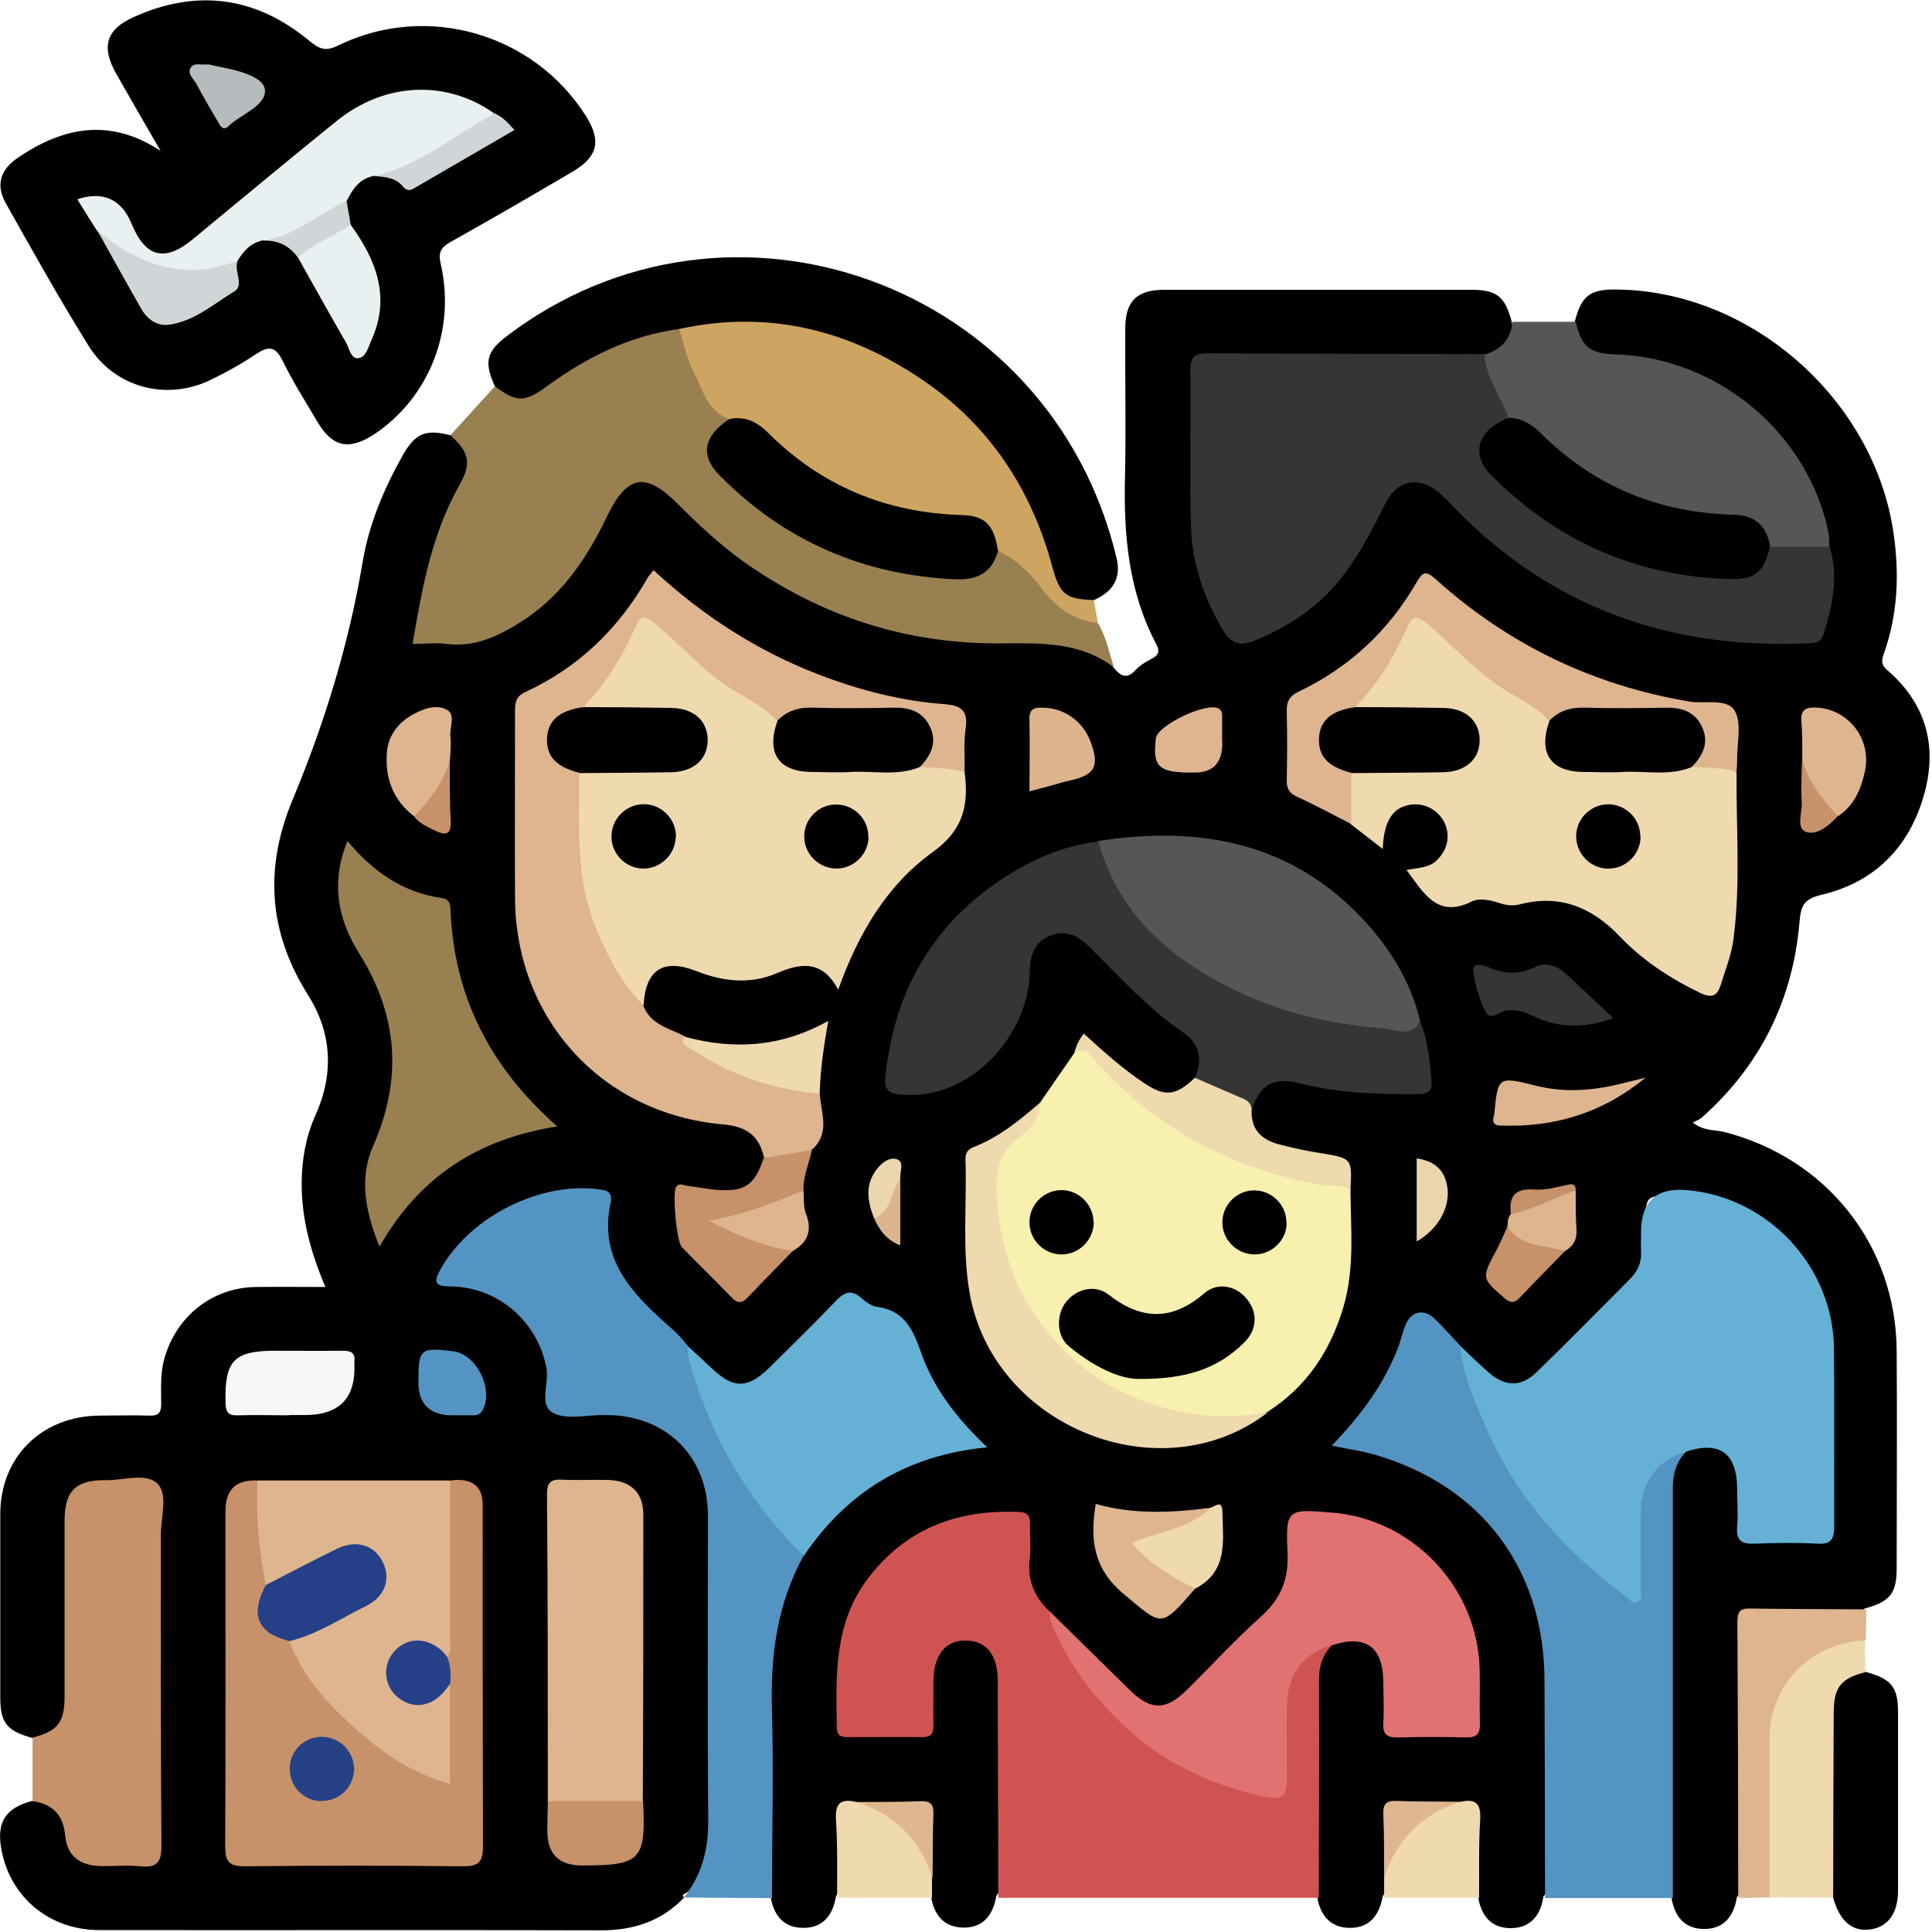
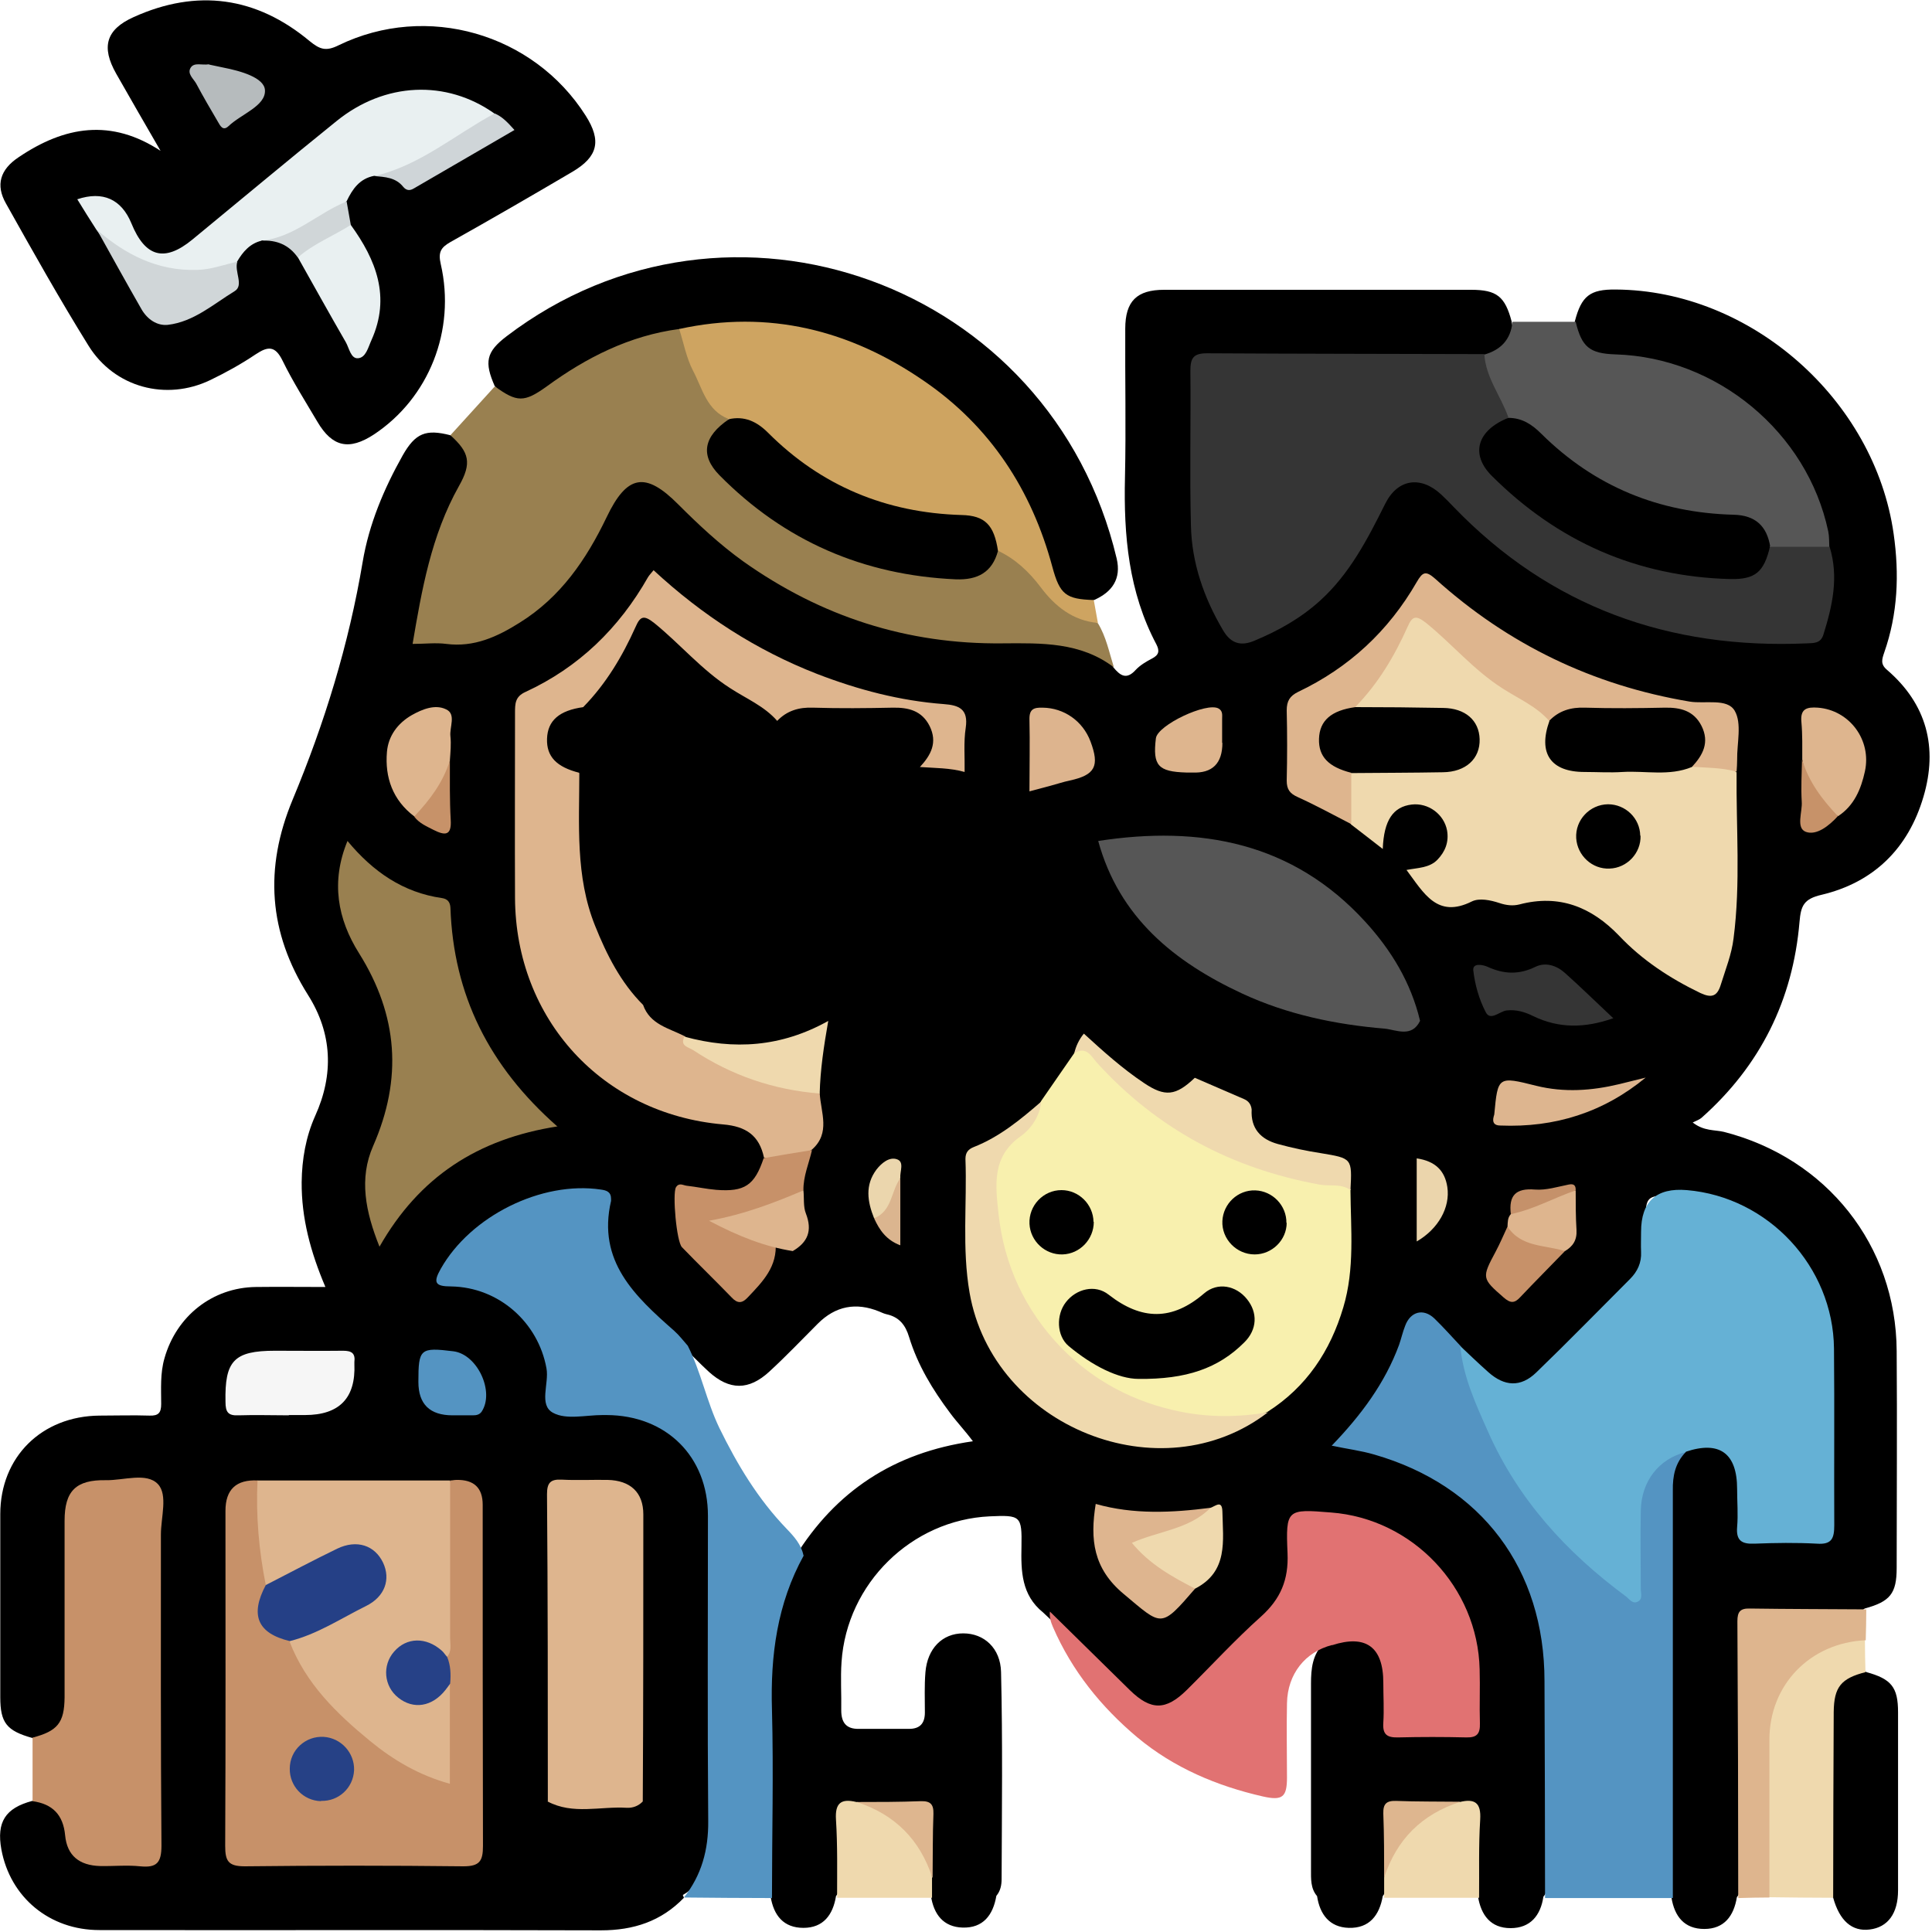
<svg xmlns="http://www.w3.org/2000/svg" width="70" height="70" viewBox="0 0 70 70" fill="none">
  <g clip-path="url(#clip0_1518_5875)">
    <path d="M24.78 68.76C23.96 69.61 22.96 69.94 21.77 69.94C15.71 69.92 9.65 69.94 3.6 69.93C1.79 69.93 0.37 68.74 0.05 67.01C-0.13 66.02 0.19 65.51 1.17 65.25C1.81 65.13 2.2 65.34 2.45 65.97C2.63 66.41 2.58 66.98 3.11 67.21C3.76 67.49 4.45 67.35 5.12 67.34C5.41 67.34 5.55 67.15 5.57 66.87C5.59 66.65 5.59 66.43 5.59 66.22C5.59 62.46 5.59 58.7 5.59 54.94C5.59 53.88 5.57 53.87 4.55 53.86C2.72 53.85 2.57 54 2.57 55.85C2.57 57.72 2.57 59.59 2.57 61.46C2.57 62.01 2.46 62.53 1.98 62.88C1.73 63.06 1.47 63.17 1.17 62.97C0.24 62.71 0.01 62.42 0.01 61.49C0.01 59.28 0.01 57.07 0.01 54.86C0.01 52.79 1.51 51.31 3.6 51.29C4.21 51.29 4.81 51.27 5.42 51.29C5.74 51.3 5.84 51.19 5.84 50.87C5.84 50.32 5.8 49.76 5.96 49.21C6.39 47.69 7.69 46.65 9.27 46.63C10.09 46.62 10.9 46.63 11.79 46.63C11.25 45.36 10.92 44.13 10.93 42.83C10.94 42 11.08 41.19 11.42 40.43C12.1 38.93 12.04 37.44 11.16 36.05C9.73 33.78 9.57 31.46 10.6 28.98C11.76 26.2 12.64 23.34 13.14 20.36C13.37 18.99 13.91 17.71 14.59 16.5C15.05 15.69 15.43 15.54 16.32 15.77C16.99 15.87 17.08 16.36 17.07 16.9C17.07 17.25 16.89 17.55 16.73 17.85C15.93 19.35 15.6 20.99 15.27 22.63C15.19 23.06 15.36 23.1 15.72 23.13C17.95 23.32 19.42 22.1 20.69 20.51C21.21 19.86 21.53 19.09 21.91 18.36C22.56 17.11 23.54 16.93 24.53 17.95C26 19.46 27.62 20.73 29.54 21.64C31.55 22.59 33.65 23.06 35.86 23.12C37.01 23.15 38.19 22.95 39.31 23.42C39.72 23.59 40.1 23.79 40.34 24.18C40.58 24.47 40.81 24.65 41.15 24.27C41.31 24.1 41.53 23.97 41.74 23.86C41.99 23.73 42.02 23.59 41.9 23.35C40.89 21.45 40.71 19.4 40.76 17.29C40.8 15.5 40.76 13.71 40.77 11.91C40.77 10.91 41.19 10.5 42.18 10.5C45.89 10.5 49.59 10.5 53.3 10.5C54.23 10.5 54.53 10.74 54.77 11.65C54.92 12.4 54.67 12.74 53.72 13.02C50.62 13.08 47.51 13.03 44.41 13.05C43.31 13.05 43.29 13.05 43.32 14.13C43.37 16.09 43.16 18.06 43.45 20.01C43.58 20.88 43.87 21.7 44.31 22.47C44.68 23.11 44.95 23.18 45.63 22.9C47.29 22.2 48.46 20.98 49.31 19.42C49.55 18.97 49.74 18.5 50.01 18.06C50.53 17.22 51.4 17.06 52.19 17.66C52.4 17.82 52.59 18.01 52.78 18.2C55.46 21.03 58.77 22.59 62.62 23.04C63.47 23.14 64.32 23.08 65.16 23.09C65.63 23.09 65.85 22.85 65.97 22.42C66.2 21.59 66.25 20.75 66.09 19.9C65.62 16.18 62.5 13.29 58.65 13.03C58.38 13.01 58.12 13.03 57.86 12.94C57.21 12.74 56.94 12.29 57.06 11.64C57.3 10.72 57.61 10.48 58.54 10.49C63.44 10.52 67.92 14.48 68.61 19.34C68.82 20.81 68.76 22.24 68.27 23.64C68.19 23.88 68.12 24.06 68.37 24.27C69.81 25.51 70.22 27.08 69.69 28.87C69.14 30.74 67.89 31.97 66 32.42C65.35 32.57 65.25 32.82 65.2 33.4C64.96 36.23 63.78 38.61 61.65 40.5C61.58 40.56 61.48 40.6 61.33 40.67C61.74 40.99 62.13 40.93 62.46 41.01C66.18 41.96 68.7 45.12 68.72 48.95C68.74 51.57 68.72 54.19 68.72 56.81C68.72 57.74 68.48 58.03 67.56 58.28C67.27 58.52 66.93 58.5 66.59 58.5C65.72 58.5 64.85 58.5 63.98 58.5C63.23 58.51 63.15 58.58 63.15 59.35C63.14 62.08 63.15 64.82 63.15 67.55C63.15 67.96 63.21 68.38 62.93 68.74C62.82 69.42 62.47 69.89 61.75 69.89C61.03 69.89 60.67 69.44 60.56 68.75C60.32 68.47 60.33 68.12 60.33 67.78C60.33 63.2 60.33 58.62 60.33 54.05C60.33 53.51 60.39 52.98 60.81 52.58C61.98 51.87 63.03 52.39 63.11 53.72C63.12 53.89 63.11 54.06 63.11 54.23C63.11 55.82 63 55.7 64.63 55.7C66.34 55.7 66.17 55.89 66.17 54.13C66.17 52.36 66.2 50.59 66.17 48.82C66.1 45.73 63.54 43.27 60.46 43.31C59.7 43.32 59.63 43.39 59.62 44.14C59.62 44.43 59.61 44.72 59.62 45.01C59.65 45.68 59.42 46.23 58.94 46.7C57.97 47.65 57.03 48.63 56.06 49.57C55.1 50.51 54.39 50.5 53.43 49.57C53.2 49.35 53.01 49.1 52.76 48.9C52.49 48.63 52.23 48.33 51.94 48.08C51.48 47.68 51.21 47.71 51.02 48.27C50.54 49.72 49.72 50.96 48.73 52.11C48.87 52.37 49.12 52.31 49.31 52.34C53.15 53.06 56.08 56.51 56.11 60.41C56.13 62.88 56.11 65.35 56.11 67.82C56.11 68.13 56.14 68.46 55.92 68.72C55.82 69.4 55.45 69.86 54.73 69.86C54.01 69.86 53.66 69.39 53.55 68.71C53.15 67.91 53.42 67.05 53.35 66.22C53.32 65.84 53.32 65.48 52.81 65.44C52.18 65.38 51.55 65.47 50.92 65.44C50.49 65.43 50.3 65.64 50.31 66.06C50.32 66.69 50.26 67.32 50.29 67.95C50.31 68.22 50.27 68.48 50.1 68.7C49.98 69.39 49.62 69.87 48.87 69.85C48.17 69.83 47.82 69.36 47.72 68.7C47.48 68.42 47.5 68.07 47.5 67.73C47.5 65.49 47.5 63.25 47.5 61C47.5 60.46 47.55 59.94 47.97 59.53C49.17 58.79 50.21 59.34 50.28 60.74C50.3 61.18 50.29 61.61 50.28 62.05C50.28 62.48 50.48 62.66 50.9 62.66C51.53 62.66 52.16 62.66 52.79 62.66C53.09 62.66 53.32 62.57 53.34 62.22C53.42 60.66 53.41 59.11 52.56 57.71C51.43 55.85 49.74 55 47.6 54.92C47.02 54.9 46.69 55.09 46.79 55.7C47.02 57.15 46.41 58.2 45.33 59.11C44.59 59.73 43.96 60.47 43.26 61.15C42.24 62.15 41.57 62.14 40.53 61.13C39.61 60.23 38.73 59.29 37.79 58.42C37.01 57.79 36.99 56.93 37.01 56.03C37.03 54.92 36.98 54.89 35.86 54.94C33.03 55.07 30.68 57.37 30.49 60.22C30.45 60.8 30.49 61.38 30.48 61.97C30.48 62.41 30.66 62.65 31.12 62.64C31.73 62.64 32.33 62.64 32.94 62.64C33.33 62.64 33.51 62.44 33.51 62.05C33.51 61.56 33.49 61.08 33.53 60.59C33.6 59.73 34.14 59.18 34.9 59.18C35.66 59.18 36.25 59.72 36.27 60.58C36.33 63.08 36.3 65.58 36.29 68.08C36.29 68.3 36.25 68.51 36.1 68.69C35.98 69.39 35.62 69.86 34.88 69.84C34.18 69.82 33.83 69.36 33.73 68.69C33.55 68.47 33.52 68.21 33.54 67.94C33.58 67.33 33.5 66.73 33.52 66.12C33.54 65.64 33.34 65.4 32.84 65.42C32.24 65.45 31.63 65.36 31.02 65.42C30.63 65.45 30.49 65.69 30.49 66.06C30.49 66.64 30.49 67.22 30.49 67.8C30.49 68.11 30.5 68.43 30.29 68.7C30.18 69.38 29.83 69.85 29.11 69.85C28.39 69.85 28.03 69.4 27.92 68.71C27.69 68.42 27.7 68.08 27.7 67.74C27.7 65.3 27.69 62.86 27.7 60.41C27.71 58.98 28.1 57.64 28.81 56.4C30.28 54.03 32.38 52.63 35.25 52.22C34.96 51.83 34.67 51.53 34.42 51.19C33.79 50.35 33.25 49.46 32.94 48.45C32.81 48.01 32.58 47.72 32.13 47.62C32.04 47.6 31.95 47.56 31.86 47.52C31.013 47.173 30.27 47.32 29.63 47.96C29.05 48.54 28.48 49.14 27.87 49.7C27.13 50.38 26.43 50.38 25.68 49.7C25.34 49.39 25.03 49.05 24.68 48.74C24.06 48.13 23.47 47.48 22.82 46.9C22.14 46.29 21.86 45.57 21.88 44.65C21.92 43.17 21.8 43.09 20.31 43.3C18.7 43.53 17.37 44.26 16.41 45.59C16.01 46.14 16.06 46.23 16.72 46.35C18.69 46.7 19.92 48.11 20 50.12C20.03 50.94 20.06 50.97 20.88 50.98C21.32 50.98 21.75 50.97 22.19 50.98C24.18 51.06 25.79 52.64 25.81 54.63C25.85 58.56 25.84 62.49 25.81 66.41C25.81 67.29 25.61 68.16 24.74 68.66L24.78 68.76Z" fill="black" />
    <path d="M5.82 5.47C5.28 4.54 4.74 3.6 4.21 2.67C3.66 1.7 3.84 1.07 4.84 0.62C7.14 -0.42 9.29 -0.12 11.22 1.49C11.589 1.79 11.809 1.87 12.27 1.64C15.46 0.09 19.329 1.21 21.22 4.19C21.799 5.1 21.669 5.68 20.73 6.23C19.27 7.09 17.799 7.94 16.32 8.77C15.97 8.97 15.87 9.14 15.97 9.57C16.52 11.97 15.54 14.42 13.55 15.74C12.649 16.33 12.04 16.2 11.499 15.28C11.069 14.55 10.61 13.83 10.239 13.07C9.97 12.52 9.71 12.54 9.26 12.84C8.74 13.19 8.18 13.5 7.62 13.77C6.02 14.54 4.15 14.04 3.21 12.53C2.16 10.84 1.19 9.11 0.22 7.38C-0.17 6.7 0.01 6.14 0.67 5.7C2.34 4.57 4.03 4.28 5.84 5.48L5.82 5.47Z" fill="black" />
-     <path d="M48.27 59.6C47.91 59.96 47.78 60.39 47.79 60.91C47.8 63.53 47.79 66.14 47.78 68.76C43.91 68.76 40.04 68.76 36.17 68.76C36.17 66.14 36.15 63.52 36.15 60.91C36.15 59.97 35.75 59.46 35.02 59.44C34.26 59.42 33.83 59.95 33.82 60.92C33.82 61.45 33.81 61.99 33.82 62.52C33.82 62.84 33.7 62.95 33.39 62.94C32.49 62.93 31.6 62.94 30.7 62.94C30.48 62.94 30.33 62.89 30.32 62.63C30.29 60.74 30.2 58.84 31.44 57.2C32.82 55.38 34.68 54.69 36.91 54.78C37.24 54.79 37.33 54.93 37.32 55.22C37.31 55.63 37.36 56.05 37.31 56.46C37.21 57.25 37.48 57.88 38.05 58.4C38.82 59.86 39.66 61.27 40.91 62.4C42.28 63.64 43.86 64.43 45.64 64.84C46.29 64.99 46.41 64.88 46.43 64.2C46.45 63.4 46.43 62.6 46.43 61.8C46.45 60.94 46.8 60.25 47.49 59.74C47.72 59.57 47.96 59.36 48.27 59.62V59.6Z" fill="#CF5451" />
    <path d="M40.359 24.18C39.149 23.26 37.739 23.3 36.329 23.31C32.869 23.35 29.749 22.34 26.929 20.34C26.079 19.73 25.319 19.02 24.579 18.28C23.389 17.08 22.719 17.19 21.979 18.74C21.239 20.28 20.309 21.64 18.829 22.56C18.019 23.07 17.179 23.46 16.169 23.33C15.789 23.28 15.399 23.33 14.949 23.33C15.279 21.39 15.619 19.41 16.629 17.61C17.099 16.78 17.009 16.39 16.319 15.77C16.849 15.18 17.389 14.6 17.919 14.01C18.869 14.38 19.589 13.94 20.339 13.4C21.349 12.67 22.489 12.2 23.699 11.89C24.009 11.81 24.309 11.73 24.619 11.89C24.859 12.08 24.939 12.37 25.019 12.65C25.289 13.6 25.769 14.43 26.399 15.17C26.399 15.22 26.399 15.27 26.379 15.31C25.649 16.47 25.719 16.75 26.769 17.66C28.829 19.46 31.209 20.47 33.919 20.76C34.769 20.85 35.579 20.84 36.069 19.96C36.629 19.82 37.019 20.17 37.299 20.53C37.979 21.4 38.789 22.09 39.779 22.58C40.079 23.07 40.189 23.64 40.359 24.18Z" fill="#998050" />
    <path d="M61.08 52.61C60.7 53 60.6 53.47 60.61 54C60.61 58.92 60.61 63.85 60.61 68.77C59.07 68.77 57.52 68.77 55.98 68.77C55.98 66.15 55.97 63.53 55.96 60.91C55.96 56.85 53.68 53.82 49.79 52.7C49.31 52.56 48.82 52.5 48.25 52.38C49.32 51.27 50.18 50.11 50.69 48.73C50.77 48.5 50.82 48.27 50.91 48.04C51.1 47.52 51.57 47.39 51.97 47.77C52.3 48.09 52.6 48.43 52.92 48.77C53.42 49.75 53.65 50.82 54.11 51.82C55.15 54.05 56.72 55.84 58.61 57.36C58.77 57.49 58.93 57.74 59.16 57.6C59.34 57.49 59.26 57.24 59.26 57.06C59.26 56.31 59.26 55.56 59.26 54.8C59.27 53.94 59.62 53.25 60.31 52.74C60.53 52.57 60.78 52.36 61.09 52.61H61.08Z" fill="#5494C2" />
    <path d="M29.12 56.36C28.16 58.1 27.91 59.98 27.97 61.95C28.03 64.22 27.97 66.5 27.97 68.77C26.91 68.77 25.85 68.76 24.78 68.75C25.42 67.94 25.67 67.02 25.66 65.98C25.63 62.29 25.65 58.61 25.65 54.92C25.65 52.77 24.14 51.28 21.98 51.27C21.93 51.27 21.88 51.27 21.83 51.27C21.22 51.27 20.52 51.45 20.04 51.19C19.51 50.91 19.9 50.13 19.8 49.58C19.5 47.91 18.07 46.64 16.35 46.61C15.77 46.61 15.68 46.48 15.97 45.97C17.05 44.06 19.62 42.78 21.77 43.1C21.99 43.13 22.14 43.19 22.14 43.44C22.14 43.46 22.14 43.49 22.14 43.51C21.63 45.7 23.01 46.97 24.43 48.22C24.61 48.38 24.76 48.58 24.92 48.76C25.4 49.71 25.6 50.77 26.06 51.73C26.71 53.06 27.46 54.31 28.5 55.39C28.77 55.67 29.03 55.96 29.11 56.35L29.12 56.36Z" fill="#5494C2" />
    <path d="M24.61 11.92C22.81 12.16 21.25 12.95 19.81 14C18.99 14.59 18.73 14.58 17.93 14C17.54 13.12 17.61 12.75 18.36 12.18C26.4 6.06 38.09 10.23 40.46 20.24C40.63 20.97 40.3 21.45 39.64 21.74C38.85 22.01 38.34 21.76 38.04 20.9C37.78 20.14 37.58 19.37 37.23 18.64C35.44 14.92 32.52 12.7 28.44 12.01C27.38 11.83 26.32 11.79 25.26 11.98C25.04 12.02 24.83 11.99 24.62 11.92H24.61Z" fill="black" />
    <path d="M24.609 11.92C27.849 11.21 30.809 11.96 33.489 13.81C35.879 15.45 37.379 17.75 38.129 20.54C38.399 21.54 38.619 21.71 39.629 21.74C39.679 22.02 39.729 22.3 39.779 22.57C38.869 22.49 38.219 21.96 37.709 21.28C37.279 20.71 36.789 20.25 36.149 19.95C35.779 19.03 35.049 18.88 34.129 18.8C31.719 18.6 29.569 17.69 27.849 15.95C27.429 15.52 26.889 15.43 26.399 15.18C25.599 14.87 25.449 14.07 25.109 13.43C24.869 12.97 24.769 12.42 24.609 11.92Z" fill="#CEA461" />
    <path d="M1.17 62.96C2.09 62.72 2.33 62.42 2.34 61.5C2.34 59.37 2.34 57.23 2.34 55.1C2.34 54.02 2.75 53.61 3.84 53.63C4.48 53.64 5.31 53.34 5.72 53.77C6.09 54.16 5.83 54.97 5.83 55.6C5.83 59.36 5.82 63.11 5.85 66.87C5.85 67.49 5.68 67.68 5.08 67.62C4.6 67.57 4.11 67.62 3.63 67.61C2.87 67.59 2.43 67.23 2.36 66.5C2.29 65.75 1.9 65.36 1.18 65.26C1.18 64.5 1.18 63.74 1.18 62.97L1.17 62.96Z" fill="#C79169" />
    <path d="M53.77 12.85C54.38 12.68 54.74 12.3 54.8 11.66C55.56 11.66 56.33 11.66 57.09 11.66C57.31 12.57 57.59 12.81 58.53 12.84C62.21 12.95 65.48 15.66 66.24 19.25C66.28 19.44 66.27 19.63 66.28 19.83C65.62 20.24 64.92 20.06 64.23 19.97C63.7 18.94 62.75 18.89 61.75 18.77C59.4 18.5 57.34 17.54 55.67 15.83C55.37 15.52 54.97 15.41 54.61 15.23C54.16 14.74 53.94 14.13 53.71 13.53C53.63 13.31 53.56 13.07 53.76 12.86L53.77 12.85Z" fill="#565656" />
    <path d="M67.61 60.58C68.53 60.83 68.77 61.13 68.77 62.04C68.77 64.19 68.77 66.34 68.77 68.49C68.77 69.33 68.4 69.83 67.74 69.91C67.1 69.99 66.65 69.59 66.42 68.76C66.22 68.52 66.2 68.23 66.2 67.94C66.2 65.98 66.19 64.03 66.2 62.07C66.2 61.7 66.24 61.34 66.46 61.03C66.74 60.65 67.06 60.32 67.61 60.57V60.58Z" fill="black" />
    <path d="M67.609 60.58C66.7 60.81 66.45 61.12 66.439 62.03C66.43 64.27 66.419 66.52 66.419 68.76C65.65 68.76 64.879 68.75 64.1 68.74C63.88 68.51 63.889 68.21 63.88 67.92C63.88 66.25 63.849 64.58 63.88 62.91C63.91 61.25 65.049 59.81 66.609 59.36C66.939 59.27 67.269 59.17 67.57 59.43C67.57 59.81 67.579 60.2 67.59 60.58H67.609Z" fill="#EFD9AE" />
    <path d="M67.589 59.43C65.589 59.52 64.109 61.04 64.109 63.03C64.109 64.94 64.109 66.84 64.109 68.75C63.729 68.75 63.349 68.76 62.979 68.77C62.979 65.43 62.969 62.08 62.949 58.74C62.949 58.4 63.049 58.27 63.399 58.28C64.809 58.3 66.209 58.3 67.619 58.31C67.619 58.69 67.609 59.07 67.599 59.44L67.589 59.43Z" fill="#DEB58E" />
    <path d="M50.15 68.76C50.15 68.52 50.15 68.27 50.15 68.03C50.22 66.65 51.51 65.36 52.89 65.29C53.43 65.16 53.67 65.31 53.63 65.93C53.57 66.87 53.6 67.82 53.59 68.76C52.44 68.76 51.29 68.76 50.14 68.76H50.15Z" fill="#EFD9AE" />
    <path d="M30.329 68.76C30.329 67.82 30.349 66.87 30.289 65.93C30.249 65.31 30.489 65.16 31.029 65.29C32.409 65.36 33.699 66.65 33.769 68.03C33.769 68.27 33.769 68.52 33.769 68.76C32.619 68.76 31.469 68.76 30.319 68.76H30.329Z" fill="#EFD9AE" />
    <path d="M64.13 19.81C64.85 19.81 65.57 19.81 66.29 19.81C66.63 20.91 66.39 21.96 66.06 23.01C65.96 23.31 65.72 23.3 65.47 23.31C60.48 23.53 56.17 22 52.67 18.37C52.52 18.21 52.37 18.06 52.21 17.91C51.47 17.23 50.64 17.35 50.19 18.25C49.55 19.53 48.9 20.8 47.81 21.78C47.11 22.41 46.32 22.85 45.46 23.21C44.97 23.42 44.6 23.33 44.31 22.83C43.62 21.66 43.18 20.4 43.15 19.05C43.1 17.18 43.15 15.31 43.13 13.44C43.13 12.98 43.23 12.8 43.73 12.8C47.08 12.82 50.43 12.82 53.78 12.83C53.83 13.68 54.38 14.35 54.65 15.12C53.55 16.3 53.62 16.66 54.9 17.76C56.82 19.39 59.02 20.35 61.5 20.69C61.55 20.69 61.59 20.71 61.64 20.72C62.64 20.88 63.58 20.86 64.13 19.8V19.81Z" fill="#353535" />
    <path d="M61.079 52.61C60.099 52.86 59.469 53.67 59.449 54.73C59.429 55.68 59.449 56.62 59.449 57.57C59.449 57.73 59.529 57.94 59.339 58.03C59.149 58.13 59.029 57.93 58.909 57.84C56.759 56.25 54.999 54.33 53.909 51.86C53.469 50.87 53.009 49.88 52.909 48.77C53.239 49.08 53.569 49.4 53.919 49.71C54.509 50.24 55.099 50.27 55.659 49.73C56.809 48.62 57.929 47.47 59.059 46.34C59.329 46.07 59.479 45.75 59.459 45.36C59.449 45.12 59.459 44.87 59.459 44.63C59.459 43.53 60.013 43.026 61.119 43.12C64.069 43.37 66.419 45.89 66.449 48.86C66.469 50.99 66.449 53.13 66.459 55.26C66.459 55.74 66.369 55.97 65.829 55.93C65.079 55.89 64.329 55.9 63.569 55.93C63.109 55.95 62.899 55.82 62.939 55.33C62.979 54.87 62.939 54.41 62.939 53.95C62.939 52.65 62.299 52.19 61.079 52.6V52.61Z" fill="#65B1D5" />
-     <path d="M34.949 27.98C35.109 29.16 34.909 30.07 33.799 30.87C32.139 32.06 31.099 33.82 30.369 35.86C29.809 34.8 29.049 34.87 28.149 35.26C27.199 35.67 26.209 35.57 25.249 35.19C24.029 34.71 23.389 35.13 23.319 36.42C22.899 36.46 22.749 36.1 22.559 35.84C21.449 34.29 20.819 32.55 20.799 30.64C20.789 29.74 20.589 28.81 20.979 27.93C21.399 27.66 21.869 27.77 22.329 27.76C23.009 27.74 23.689 27.79 24.359 27.74C25.009 27.69 25.379 27.35 25.389 26.84C25.409 26.3 25.019 25.94 24.329 25.9C23.599 25.86 22.879 25.9 22.149 25.88C21.859 25.88 21.569 25.9 21.289 25.79C20.949 25.59 21.149 25.37 21.289 25.19C21.939 24.43 22.429 23.57 22.859 22.67C23.089 22.18 23.409 22.1 23.829 22.46C25.149 23.6 26.409 24.81 27.949 25.67C28.149 25.78 28.259 25.97 28.279 26.21C28.219 27.48 28.469 27.76 29.759 27.75C30.969 27.74 32.179 27.85 33.389 27.63C33.939 27.63 34.519 27.5 34.969 27.98H34.949Z" fill="#EFD9AE" />
    <path d="M48.93 43.12C48.94 44.54 49.09 45.97 48.67 47.37C48.2 48.95 47.34 50.25 45.93 51.15C44.14 51.88 42.44 51.42 40.8 50.69C37.64 49.29 35.71 45.99 35.93 42.53C35.96 42.09 36.13 41.75 36.43 41.44C36.89 40.95 37.41 40.49 37.73 39.88C38.13 39.31 38.52 38.73 38.92 38.16C39.11 37.83 39.35 37.91 39.59 38.09C39.84 38.28 40.06 38.51 40.28 38.74C42.45 41.02 45.13 42.29 48.21 42.77C48.49 42.81 48.81 42.77 48.94 43.12H48.93Z" fill="#F8F0AE" />
    <path d="M62.92 27.98C62.9 29.99 63.07 32 62.81 34C62.74 34.58 62.52 35.12 62.35 35.67C62.22 36.1 62.02 36.17 61.61 35.98C60.51 35.45 59.5 34.79 58.66 33.9C57.66 32.86 56.49 32.39 55.05 32.77C54.81 32.83 54.57 32.8 54.33 32.72C54 32.61 53.6 32.53 53.33 32.66C52.07 33.29 51.59 32.36 50.96 31.52C51.37 31.44 51.79 31.45 52.08 31.15C52.37 30.85 52.5 30.5 52.43 30.09C52.32 29.5 51.75 29.08 51.15 29.15C50.48 29.23 50.14 29.71 50.1 30.76C49.68 30.43 49.31 30.15 48.95 29.87C48.61 29.27 48.65 28.65 48.86 28.02C49.14 27.7 49.52 27.77 49.87 27.76C50.74 27.73 51.61 27.8 52.47 27.72C52.92 27.68 53.24 27.43 53.32 26.96C53.39 26.57 53.24 26.25 52.89 26.04C52.65 25.9 52.39 25.88 52.12 25.88C51.44 25.87 50.77 25.88 50.09 25.88C49.8 25.88 49.51 25.9 49.23 25.79C48.89 25.59 49.08 25.37 49.23 25.2C49.86 24.45 50.34 23.61 50.77 22.74C51.09 22.11 51.29 22.06 51.82 22.51C53.12 23.63 54.37 24.82 55.89 25.67C56.09 25.78 56.2 25.97 56.22 26.21C56.16 27.48 56.41 27.76 57.7 27.75C58.91 27.74 60.13 27.85 61.33 27.63C61.88 27.63 62.46 27.5 62.91 27.98H62.92Z" fill="#EFD9AE" />
    <path d="M28.16 26.12C27.69 25.58 27.03 25.31 26.45 24.93C25.42 24.27 24.64 23.33 23.7 22.57C23.33 22.28 23.2 22.32 23.03 22.71C22.55 23.78 21.96 24.77 21.14 25.61C21.06 25.78 20.88 25.81 20.73 25.87C20.32 26.03 20.05 26.31 20.04 26.77C20.03 27.19 20.24 27.49 20.6 27.69C20.74 27.77 20.91 27.82 20.99 27.99C20.99 29.86 20.84 31.75 21.56 33.54C21.98 34.59 22.49 35.6 23.3 36.41C23.55 37.12 24.23 37.25 24.8 37.54C25.94 38.48 27.27 38.98 28.7 39.27C29.05 39.34 29.42 39.34 29.7 39.61C29.74 40.31 30.1 41.05 29.42 41.65C28.88 42.02 28.32 42.25 27.68 41.94C27.51 41.14 27.03 40.81 26.2 40.74C21.82 40.36 18.68 36.92 18.66 32.53C18.65 30.3 18.66 28.07 18.66 25.83C18.66 25.5 18.66 25.24 19.04 25.07C20.97 24.18 22.43 22.76 23.48 20.91C23.53 20.83 23.6 20.76 23.68 20.66C25.44 22.29 27.4 23.56 29.61 24.42C31.09 24.99 32.6 25.39 34.19 25.51C34.75 25.55 35.09 25.69 34.99 26.37C34.91 26.89 34.96 27.43 34.95 27.97C34.42 27.82 33.87 27.83 33.33 27.79C33.33 27.74 33.31 27.69 33.33 27.65C33.98 26.33 33.18 25.77 31.98 25.85C31.3 25.9 30.62 25.89 29.95 25.85C29.33 25.81 28.76 26.01 28.17 26.12H28.16Z" fill="#DEB58E" />
-     <path d="M51.449 36.99C51.739 37.69 51.799 38.43 51.869 39.17C51.899 39.51 51.759 39.64 51.409 39.64C49.989 39.65 48.569 39.62 47.179 39.27C46.139 39 45.679 39.26 45.349 40.21C44.669 39.82 43.859 39.64 43.289 39.06C43.589 38.39 43.469 37.82 42.859 37.4C41.609 36.55 40.599 35.43 39.539 34.37C39.119 33.95 38.669 33.65 38.059 33.9C37.449 34.14 37.319 34.64 37.309 35.25C37.259 37.49 35.169 39.89 32.659 39.66C32.159 39.61 32.029 39.46 32.079 39.01C32.389 36 33.719 33.57 36.259 31.88C37.329 31.16 38.499 30.64 39.799 30.49C39.959 30.61 40.069 30.76 40.139 30.95C41.019 33.3 42.799 34.75 44.989 35.78C46.739 36.6 48.609 36.97 50.529 37.11C50.849 37.13 51.149 37.05 51.459 37L51.449 36.99Z" fill="#353535" />
    <path d="M16.319 53.64C16.389 53.64 16.459 53.62 16.539 53.62C17.172 53.607 17.489 53.907 17.489 54.52C17.489 58.64 17.489 62.76 17.499 66.88C17.499 67.43 17.379 67.62 16.789 67.62C14.149 67.59 11.509 67.59 8.869 67.62C8.269 67.62 8.159 67.43 8.159 66.88C8.179 62.83 8.169 58.79 8.169 54.74C8.169 53.967 8.559 53.6 9.339 53.64C9.509 53.8 9.559 54.02 9.549 54.23C9.509 55.24 9.699 56.23 9.799 57.23C9.799 57.3 9.799 57.37 9.769 57.44C9.429 58.68 9.469 58.79 10.549 59.38C11.249 60.49 11.999 61.55 12.979 62.44C13.759 63.15 14.639 63.69 15.579 64.16C15.969 64.36 16.159 64.3 16.139 63.82C16.109 62.88 16.139 61.93 16.119 60.99C16.119 60.62 16.039 60.26 16.079 59.9C16.089 58.16 16.079 56.42 16.079 54.68C16.079 54.32 16.029 53.95 16.319 53.65V53.64Z" fill="#C79169" />
    <path d="M48.27 59.6C47.29 59.85 46.65 60.65 46.63 61.71C46.61 62.61 46.63 63.5 46.63 64.4C46.63 65.11 46.47 65.25 45.76 65.09C44.09 64.71 42.53 64.05 41.21 62.95C39.9 61.85 38.84 60.54 38.15 58.95C38.07 58.77 38.02 58.59 38.04 58.39C39.01 59.34 39.97 60.29 40.94 61.24C41.7 61.98 42.24 61.98 43 61.23C43.9 60.34 44.75 59.41 45.69 58.57C46.4 57.93 46.69 57.24 46.65 56.28C46.58 54.68 46.63 54.67 48.22 54.8C51.18 55.02 53.54 57.51 53.61 60.48C53.63 61.13 53.6 61.79 53.62 62.44C53.63 62.81 53.52 62.96 53.13 62.95C52.31 62.93 51.48 62.93 50.66 62.95C50.26 62.96 50.09 62.85 50.12 62.42C50.15 61.94 50.12 61.45 50.12 60.97C50.12 59.67 49.49 59.21 48.26 59.61L48.27 59.6Z" fill="#E17272" />
-     <path d="M29.119 56.36C27.049 54.37 25.709 51.96 24.949 49.21C24.909 49.07 24.939 48.92 24.929 48.78C25.199 49.03 25.469 49.27 25.729 49.52C26.559 50.33 27.079 50.34 27.889 49.54C28.699 48.74 29.519 47.94 30.299 47.12C30.609 46.8 30.859 46.72 31.209 47.03C31.369 47.17 31.569 47.32 31.769 47.35C32.809 47.48 33.099 48.23 33.399 49.08C33.859 50.34 34.679 51.4 35.769 52.44C32.839 52.72 30.679 54.07 29.119 56.38V56.36Z" fill="#65B1D5" />
    <path d="M51.45 36.99C51.15 37.61 50.58 37.31 50.17 37.27C48.39 37.12 46.65 36.76 45.01 36C42.54 34.85 40.55 33.24 39.79 30.47C43.49 29.9 46.84 30.52 49.47 33.4C50.41 34.43 51.12 35.6 51.45 36.98V36.99Z" fill="#565656" />
    <path d="M20.21 40.81C17.31 41.26 15.19 42.64 13.75 45.17C13.24 43.9 13 42.7 13.52 41.52C14.59 39.08 14.42 36.79 13.01 34.54C12.23 33.3 11.98 31.95 12.59 30.47C13.52 31.59 14.61 32.34 16.02 32.54C16.21 32.57 16.31 32.68 16.32 32.89C16.43 36.04 17.71 38.63 20.2 40.82L20.21 40.81Z" fill="#998050" />
    <path d="M9.63 57.43C9.38 56.18 9.27 54.92 9.33 53.64C11.659 53.64 13.989 53.64 16.309 53.64C16.309 55.54 16.309 57.44 16.309 59.35C16.309 59.58 16.38 59.84 16.189 60.04C15.93 60.03 15.77 59.82 15.54 59.74C15.079 59.58 14.669 59.65 14.38 60.06C14.1 60.47 14.12 60.9 14.46 61.26C14.819 61.65 15.259 61.66 15.71 61.39C15.909 61.27 16.02 61.01 16.299 61.01V64.63C15.18 64.32 14.249 63.77 13.409 63.08C12.19 62.08 11.069 60.99 10.489 59.47C11.18 58.92 12.02 58.65 12.78 58.24C13.659 57.76 13.96 57.27 13.659 56.68C13.36 56.1 12.809 56.07 11.87 56.49C11.13 56.82 10.489 57.4 9.62 57.44L9.63 57.43Z" fill="#DEB58E" />
    <path d="M19.849 65.26C19.849 61.55 19.849 57.84 19.819 54.14C19.819 53.73 19.939 53.59 20.349 53.61C20.909 53.64 21.459 53.61 22.019 53.62C22.839 53.64 23.309 54.07 23.309 54.87C23.309 58.34 23.309 61.8 23.289 65.27C23.129 65.44 22.919 65.51 22.709 65.5C21.749 65.44 20.759 65.76 19.839 65.27L19.849 65.26Z" fill="#DEB58E" />
    <path d="M56.13 26.12C55.66 25.58 55 25.31 54.42 24.93C53.39 24.27 52.61 23.33 51.67 22.57C51.3 22.28 51.17 22.32 51 22.71C50.52 23.78 49.93 24.77 49.11 25.61C49.03 25.78 48.85 25.81 48.7 25.87C48.29 26.03 48.02 26.31 48.01 26.77C48 27.19 48.21 27.49 48.57 27.69C48.71 27.77 48.88 27.82 48.96 27.99C48.96 28.61 48.96 29.24 48.96 29.86C48.32 29.53 47.68 29.18 47.02 28.88C46.73 28.75 46.62 28.6 46.62 28.28C46.64 27.43 46.64 26.58 46.62 25.74C46.62 25.4 46.73 25.22 47.03 25.07C48.88 24.19 50.31 22.86 51.33 21.09C51.54 20.73 51.65 20.66 52 20.97C54.64 23.35 57.71 24.83 61.22 25.42C61.78 25.51 62.58 25.29 62.85 25.75C63.12 26.21 62.93 26.93 62.94 27.53C62.94 27.67 62.93 27.82 62.92 27.96C62.39 27.81 61.84 27.82 61.3 27.78C61.3 27.73 61.28 27.68 61.3 27.64C61.95 26.32 61.15 25.76 59.95 25.84C59.27 25.89 58.59 25.88 57.92 25.84C57.3 25.8 56.73 26 56.14 26.11L56.13 26.12Z" fill="#DEB58E" />
    <path d="M37.73 39.89C37.68 40.43 37.37 40.89 36.98 41.17C35.92 41.91 36.07 42.97 36.18 43.99C36.38 45.84 37.15 47.48 38.44 48.82C39.63 50.04 41.09 50.81 42.78 51.15C43.83 51.36 44.89 51.35 45.94 51.17C42.07 54.15 35.98 51.71 35.13 46.84C34.85 45.23 35.04 43.6 34.98 41.99C34.98 41.76 35.08 41.64 35.28 41.56C36.22 41.19 36.98 40.56 37.73 39.91V39.89Z" fill="#EFD9AE" />
    <path d="M43.29 39.05C43.88 39.31 44.48 39.56 45.07 39.82C45.24 39.89 45.33 40.02 45.35 40.2C45.31 40.89 45.68 41.28 46.3 41.45C46.81 41.59 47.33 41.7 47.85 41.78C48.99 41.97 48.99 41.96 48.93 43.12C48.59 42.87 48.18 42.99 47.81 42.92C44.62 42.34 41.92 40.9 39.74 38.5C39.54 38.27 39.35 37.88 38.92 38.17C38.98 37.91 39.09 37.67 39.27 37.45C39.97 38.09 40.67 38.72 41.45 39.24C42.21 39.75 42.6 39.71 43.29 39.05Z" fill="#EFD9AE" />
-     <path d="M27.68 41.96C28.26 41.86 28.84 41.76 29.42 41.67C29.31 42.15 29.1 42.62 29.11 43.13C28.3 43.9 27.24 44.05 26.22 44.3C26.83 44.55 27.45 44.83 28.1 45C28.33 45.06 28.58 45.1 28.72 45.33C28.18 45.89 27.63 46.44 27.1 47C26.89 47.23 26.72 47.24 26.5 47C25.91 46.39 25.3 45.8 24.71 45.19C24.51 44.99 24.36 43.25 24.49 43.02C24.6 42.84 24.74 42.94 24.87 42.96C25.23 43 25.59 43.08 25.95 43.11C26.98 43.19 27.34 42.95 27.67 41.96H27.68Z" fill="#C79169" />
+     <path d="M27.68 41.96C28.26 41.86 28.84 41.76 29.42 41.67C29.31 42.15 29.1 42.62 29.11 43.13C28.3 43.9 27.24 44.05 26.22 44.3C26.83 44.55 27.45 44.83 28.1 45C28.18 45.89 27.63 46.44 27.1 47C26.89 47.23 26.72 47.24 26.5 47C25.91 46.39 25.3 45.8 24.71 45.19C24.51 44.99 24.36 43.25 24.49 43.02C24.6 42.84 24.74 42.94 24.87 42.96C25.23 43 25.59 43.08 25.95 43.11C26.98 43.19 27.34 42.95 27.67 41.96H27.68Z" fill="#C79169" />
    <path d="M10.46 51.28C9.86 51.28 9.25 51.26 8.65 51.28C8.26 51.3 8.17 51.16 8.17 50.79C8.14 49.31 8.47 48.94 9.96 48.94C10.78 48.94 11.61 48.95 12.43 48.94C12.74 48.94 12.88 49.03 12.84 49.35C12.84 49.37 12.84 49.4 12.84 49.42C12.893 50.653 12.296 51.27 11.05 51.27C10.86 51.27 10.66 51.27 10.47 51.27L10.46 51.28Z" fill="#F6F6F6" />
    <path d="M43.3 57.56C42.04 59.02 42.11 58.92 40.71 57.75C39.61 56.83 39.49 55.78 39.7 54.49C41.07 54.88 42.47 54.81 43.86 54.63C43.91 55.02 43.59 55.1 43.35 55.23C42.73 55.56 42.05 55.75 41.33 55.96C41.72 56.42 42.24 56.71 42.73 57.04C42.94 57.19 43.22 57.26 43.3 57.56Z" fill="#DEB58F" />
-     <path d="M19.85 65.26C21 65.26 22.15 65.26 23.3 65.26C23.41 67.4 23.22 67.59 21.09 67.59C20.25 67.59 19.83 67.173 19.83 66.34C19.83 65.98 19.84 65.62 19.85 65.25V65.26Z" fill="#C79169" />
    <path d="M58.46 36.89C57.41 37.26 56.48 37.26 55.56 36.82C55.26 36.67 54.94 36.57 54.59 36.61C54.33 36.64 54 37.01 53.83 36.67C53.59 36.21 53.44 35.68 53.38 35.16C53.35 34.88 53.72 34.95 53.9 35.03C54.49 35.3 55.04 35.32 55.63 35.03C56 34.85 56.4 34.98 56.71 35.26C57.28 35.77 57.83 36.31 58.46 36.9V36.89Z" fill="#353535" />
    <path d="M29.699 39.62C28.039 39.49 26.509 38.97 25.119 38.05C24.949 37.94 24.619 37.9 24.799 37.56C26.589 38.05 28.309 37.94 30.009 36.99C29.849 37.91 29.719 38.76 29.699 39.63V39.62Z" fill="#EFD9AE" />
    <path d="M15.01 29.58C14.23 28.99 13.94 28.17 14.02 27.24C14.07 26.67 14.4 26.21 14.92 25.91C15.31 25.69 15.77 25.51 16.16 25.7C16.54 25.87 16.28 26.35 16.32 26.68C16.35 26.96 16.32 27.26 16.3 27.55C16.18 28.43 15.9 29.2 15.01 29.58Z" fill="#DEB58E" />
    <path d="M65.299 27.54C65.299 27.08 65.309 26.62 65.269 26.17C65.219 25.68 65.459 25.61 65.869 25.64C67.009 25.73 67.819 26.81 67.569 27.95C67.429 28.59 67.179 29.19 66.599 29.57C65.709 29.18 65.429 28.41 65.309 27.54H65.299Z" fill="#DEB58E" />
    <path d="M37.299 28.67C37.299 27.77 37.319 26.92 37.299 26.07C37.289 25.69 37.459 25.63 37.779 25.64C38.549 25.65 39.229 26.12 39.509 26.86C39.849 27.76 39.679 28.08 38.759 28.28C38.519 28.33 38.289 28.41 38.059 28.47C37.829 28.53 37.599 28.59 37.309 28.67H37.299Z" fill="#DDB48E" />
    <path d="M59.63 39.04C58.09 40.31 56.33 40.86 54.36 40.78C54.14 40.78 54.06 40.67 54.12 40.45C54.12 40.43 54.14 40.4 54.14 40.38C54.27 39 54.27 38.99 55.66 39.34C56.67 39.59 57.67 39.52 58.67 39.28C58.99 39.2 59.32 39.12 59.64 39.04H59.63Z" fill="#DDB58F" />
    <path d="M43.3 57.56C42.47 57.13 41.65 56.68 41.01 55.9C41.98 55.47 43.09 55.41 43.86 54.63C44.04 54.57 44.28 54.33 44.29 54.77C44.31 55.82 44.51 56.94 43.3 57.56Z" fill="#EFD9AE" />
    <path d="M15.159 50.07C15.159 48.87 15.219 48.81 16.429 48.96C17.299 49.07 17.929 50.43 17.449 51.15C17.369 51.26 17.259 51.28 17.129 51.28C16.889 51.28 16.649 51.28 16.399 51.28C15.572 51.28 15.159 50.876 15.159 50.07Z" fill="#5494C2" />
    <path d="M44.29 26.91C44.29 27.663 43.926 28.023 43.2 27.99C43.13 27.99 43.06 27.99 42.98 27.99C41.96 27.96 41.76 27.74 41.88 26.75C41.94 26.27 43.72 25.43 44.15 25.67C44.31 25.76 44.28 25.91 44.28 26.05C44.28 26.34 44.28 26.63 44.28 26.92L44.29 26.91Z" fill="#DEB58E" />
    <path d="M28.73 45.33C27.72 45.17 26.79 44.81 25.689 44.23C27.009 43.99 28.07 43.57 29.11 43.13C29.14 43.41 29.099 43.72 29.2 43.97C29.439 44.59 29.27 45.01 28.72 45.33H28.73Z" fill="#DEB58E" />
    <path d="M56.7 45.33C56.16 45.89 55.61 46.44 55.08 47C54.87 47.23 54.72 47.22 54.48 47.01C53.69 46.32 53.68 46.3 54.19 45.35C54.35 45.05 54.48 44.74 54.62 44.44C55.27 44.84 56.08 44.85 56.7 45.33Z" fill="#C79169" />
    <path d="M56.7 45.33C55.98 45.1 55.11 45.2 54.62 44.44C54.63 44.28 54.62 44.12 54.74 43.99C55.45 43.52 56.2 43.13 57.09 43.13C57.09 43.61 57.09 44.09 57.12 44.57C57.14 44.93 56.99 45.16 56.7 45.33Z" fill="#DEB58E" />
    <path d="M51.33 41.97C52.01 42.07 52.35 42.42 52.44 43.01C52.55 43.75 52.11 44.53 51.33 44.98V41.97Z" fill="#EBD5AC" />
    <path d="M33.78 68.03C33.33 66.65 32.42 65.74 31.04 65.29C31.81 65.29 32.58 65.29 33.36 65.26C33.71 65.25 33.83 65.37 33.82 65.72C33.79 66.49 33.8 67.26 33.79 68.04L33.78 68.03Z" fill="#DEB68F" />
    <path d="M52.89 65.29C51.51 65.74 50.6 66.65 50.15 68.03C50.15 67.26 50.15 66.49 50.12 65.71C50.11 65.36 50.23 65.24 50.58 65.25C51.35 65.28 52.12 65.27 52.9 65.28L52.89 65.29Z" fill="#DEB68F" />
    <path d="M65.3 27.54C65.54 28.34 66.03 28.98 66.59 29.57C66.27 29.92 65.82 30.28 65.43 30.14C65.06 30 65.31 29.42 65.28 29.04C65.25 28.54 65.28 28.04 65.29 27.53L65.3 27.54Z" fill="#C79269" />
    <path d="M15.01 29.58C15.57 28.99 16.06 28.34 16.3 27.55C16.3 28.27 16.29 28.99 16.33 29.7C16.37 30.3 16.11 30.27 15.71 30.07C15.46 29.94 15.19 29.83 15.01 29.59V29.58Z" fill="#C79269" />
    <path d="M31.67 44.14C31.43 43.54 31.33 42.94 31.76 42.37C31.94 42.14 32.22 41.91 32.49 42C32.78 42.09 32.6 42.44 32.62 42.68C32.52 43.07 32.52 43.48 32.27 43.82C32.13 44.02 32.02 44.31 31.67 44.13V44.14Z" fill="#EBD6AD" />
    <path d="M57.09 43.13C56.3 43.4 55.57 43.82 54.74 43.99C54.66 43.32 54.91 43.04 55.62 43.1C56.02 43.13 56.43 43 56.83 42.92C57.02 42.88 57.1 42.94 57.09 43.14V43.13Z" fill="#C5916A" />
    <path d="M31.67 44.14C32.33 43.88 32.28 43.15 32.62 42.69V45.12C32.11 44.93 31.86 44.56 31.67 44.14Z" fill="#DBB58F" />
    <path d="M9.48 8.72C9.06 8.82 8.8 9.12 8.59 9.48C8.27 9.88 7.8 9.94 7.35 9.96C5.81 10.03 4.44 9.65 3.49 8.32C3.26 7.96 3.03 7.6 2.8 7.22C3.73 6.91 4.4 7.22 4.76 8.09C5.26 9.32 5.96 9.51 6.97 8.68C8.71 7.25 10.44 5.8 12.19 4.39C13.94 2.97 16.17 2.88 17.91 4.11C17.91 4.45 17.62 4.52 17.41 4.65C16.84 5.01 16.24 5.31 15.68 5.67C15.03 6.09 14.37 6.45 13.56 6.37C13.03 6.47 12.77 6.85 12.56 7.29C11.68 8.08 10.74 8.74 9.48 8.71V8.72Z" fill="#E9F0F1" />
    <path d="M12.71 8.15C13.63 9.42 14.16 10.76 13.46 12.32C13.34 12.58 13.26 12.96 12.97 12.98C12.71 13 12.65 12.61 12.53 12.4C11.94 11.38 11.37 10.35 10.79 9.32C11.21 8.57 11.91 8.28 12.71 8.14V8.15Z" fill="#E9F0F1" />
    <path d="M3.5 8.32C4.54 9.22 5.7 9.82 7.13 9.78C7.64 9.77 8.11 9.59 8.6 9.48C8.48 9.84 8.85 10.34 8.5 10.55C7.73 11.02 7.02 11.66 6.08 11.77C5.69 11.81 5.34 11.57 5.13 11.21C4.58 10.25 4.05 9.29 3.51 8.32H3.5Z" fill="#D0D6D8" />
    <path d="M13.56 6.38C15.21 6 16.47 4.89 17.92 4.11C18.19 4.22 18.39 4.43 18.64 4.71C17.4 5.43 16.19 6.13 14.99 6.83C14.84 6.92 14.72 6.9 14.61 6.77C14.34 6.43 13.95 6.41 13.56 6.38Z" fill="#CFD5D8" />
    <path d="M7.58 2.34C7.73 2.37 7.91 2.41 8.1 2.45C8.71 2.57 9.58 2.81 9.6 3.27C9.63 3.84 8.74 4.13 8.28 4.57C8.08 4.76 7.98 4.56 7.9 4.42C7.63 3.96 7.36 3.5 7.11 3.03C7.01 2.85 6.77 2.67 6.91 2.45C7.04 2.25 7.31 2.37 7.57 2.33L7.58 2.34Z" fill="#B6BBBD" />
    <path d="M12.71 8.15C12.079 8.55 11.36 8.83 10.79 9.33C10.47 8.87 10.02 8.69 9.479 8.72C10.669 8.6 11.509 7.72 12.559 7.3C12.61 7.58 12.659 7.87 12.71 8.15Z" fill="#D0D6D8" />
    <path d="M26.399 15.19C26.969 15.06 27.419 15.27 27.829 15.68C29.759 17.61 32.109 18.58 34.839 18.66C35.689 18.68 36.019 19.02 36.159 19.96C35.949 20.74 35.419 21.02 34.629 20.99C31.279 20.84 28.419 19.6 26.069 17.22C25.359 16.5 25.489 15.81 26.409 15.19H26.399Z" fill="black" />
    <path d="M64.129 19.81C63.909 20.73 63.599 21 62.679 20.98C59.309 20.89 56.439 19.62 54.059 17.25C53.259 16.46 53.519 15.59 54.649 15.14C55.149 15.14 55.509 15.38 55.849 15.72C57.779 17.63 60.109 18.58 62.819 18.65C63.599 18.67 64.019 19.06 64.139 19.81H64.129Z" fill="black" />
    <path d="M20.99 28C20.16 27.79 19.8 27.41 19.82 26.77C19.84 26.11 20.26 25.74 21.14 25.62C22.2 25.62 23.26 25.63 24.32 25.65C25.12 25.66 25.62 26.1 25.64 26.78C25.66 27.49 25.14 27.97 24.31 27.98C23.2 28 22.09 28 20.98 28.01L20.99 28Z" fill="black" />
    <path d="M28.159 26.12C28.509 25.75 28.949 25.62 29.459 25.64C30.419 25.67 31.389 25.66 32.349 25.64C32.919 25.63 33.399 25.75 33.679 26.3C33.979 26.9 33.73 27.36 33.33 27.79C32.509 28.13 31.649 27.92 30.819 27.97C30.359 28 29.899 27.97 29.439 27.97C28.209 27.97 27.749 27.29 28.169 26.12H28.159Z" fill="black" />
    <path d="M31.469 30.31C31.469 30.94 30.949 31.46 30.319 31.47C29.659 31.47 29.119 30.93 29.139 30.27C29.159 29.64 29.689 29.13 30.319 29.15C30.949 29.16 31.469 29.68 31.459 30.32L31.469 30.31Z" fill="black" />
    <path d="M24.48 30.36C24.45 30.99 23.9 31.49 23.28 31.47C22.62 31.45 22.1 30.87 22.16 30.21C22.21 29.58 22.77 29.1 23.4 29.14C24.03 29.18 24.52 29.73 24.49 30.36H24.48Z" fill="black" />
    <path d="M41.25 49.96C40.52 49.96 39.57 49.48 38.72 48.77C38.28 48.4 38.26 47.64 38.62 47.18C38.99 46.7 39.68 46.52 40.17 46.91C41.36 47.84 42.47 47.86 43.63 46.86C44.12 46.44 44.79 46.58 45.18 47.07C45.57 47.55 45.56 48.17 45.08 48.64C44.14 49.58 42.98 49.98 41.25 49.96Z" fill="black" />
    <path d="M46.619 44.3C46.619 44.93 46.089 45.45 45.459 45.45C44.799 45.45 44.259 44.89 44.289 44.24C44.319 43.61 44.849 43.11 45.479 43.13C46.109 43.15 46.619 43.68 46.609 44.31L46.619 44.3Z" fill="black" />
    <path d="M39.63 44.27C39.63 44.9 39.13 45.43 38.5 45.45C37.87 45.47 37.33 44.97 37.3 44.34C37.27 43.68 37.8 43.12 38.46 43.12C39.09 43.12 39.61 43.64 39.62 44.27H39.63Z" fill="black" />
    <path d="M48.96 28C48.13 27.79 47.77 27.41 47.79 26.77C47.81 26.11 48.23 25.74 49.11 25.62C50.17 25.62 51.23 25.63 52.29 25.65C53.09 25.66 53.59 26.1 53.61 26.78C53.63 27.49 53.11 27.97 52.28 27.98C51.17 28 50.06 28 48.95 28.01L48.96 28Z" fill="black" />
    <path d="M56.129 26.12C56.479 25.75 56.919 25.62 57.429 25.64C58.389 25.67 59.359 25.66 60.319 25.64C60.889 25.63 61.369 25.75 61.649 26.3C61.949 26.9 61.699 27.36 61.299 27.79C60.479 28.13 59.619 27.92 58.789 27.97C58.329 28 57.869 27.97 57.409 27.97C56.179 27.97 55.719 27.29 56.139 26.12H56.129Z" fill="black" />
    <path d="M59.44 30.28C59.459 30.91 58.95 31.45 58.319 31.47C57.69 31.5 57.15 31 57.109 30.37C57.069 29.71 57.599 29.15 58.26 29.14C58.889 29.14 59.419 29.64 59.429 30.28H59.44Z" fill="black" />
    <path d="M9.63 57.43C10.49 56.99 11.35 56.53 12.22 56.11C12.93 55.77 13.58 55.99 13.88 56.62C14.16 57.22 13.95 57.85 13.26 58.19C12.35 58.64 11.5 59.21 10.5 59.46C9.33 59.18 9.05 58.52 9.63 57.43Z" fill="#254086" />
    <path d="M16.31 61C16.25 61.08 16.2 61.16 16.14 61.23C15.66 61.84 14.98 61.95 14.43 61.51C13.91 61.1 13.84 60.34 14.28 59.84C14.73 59.32 15.44 59.3 16.01 59.81C16.08 59.87 16.13 59.96 16.2 60.03C16.33 60.34 16.34 60.67 16.31 61Z" fill="#264187" />
    <path d="M11.629 65.26C10.989 65.24 10.489 64.72 10.499 64.08C10.499 63.41 11.069 62.89 11.729 62.93C12.359 62.97 12.849 63.51 12.829 64.14C12.799 64.78 12.269 65.27 11.629 65.25V65.26Z" fill="#264186" />
  </g>
  <defs>
    <clipPath id="clip0_1518_5875">
      <rect width="69.94" height="69.94" fill="white" />
    </clipPath>
  </defs>
</svg>